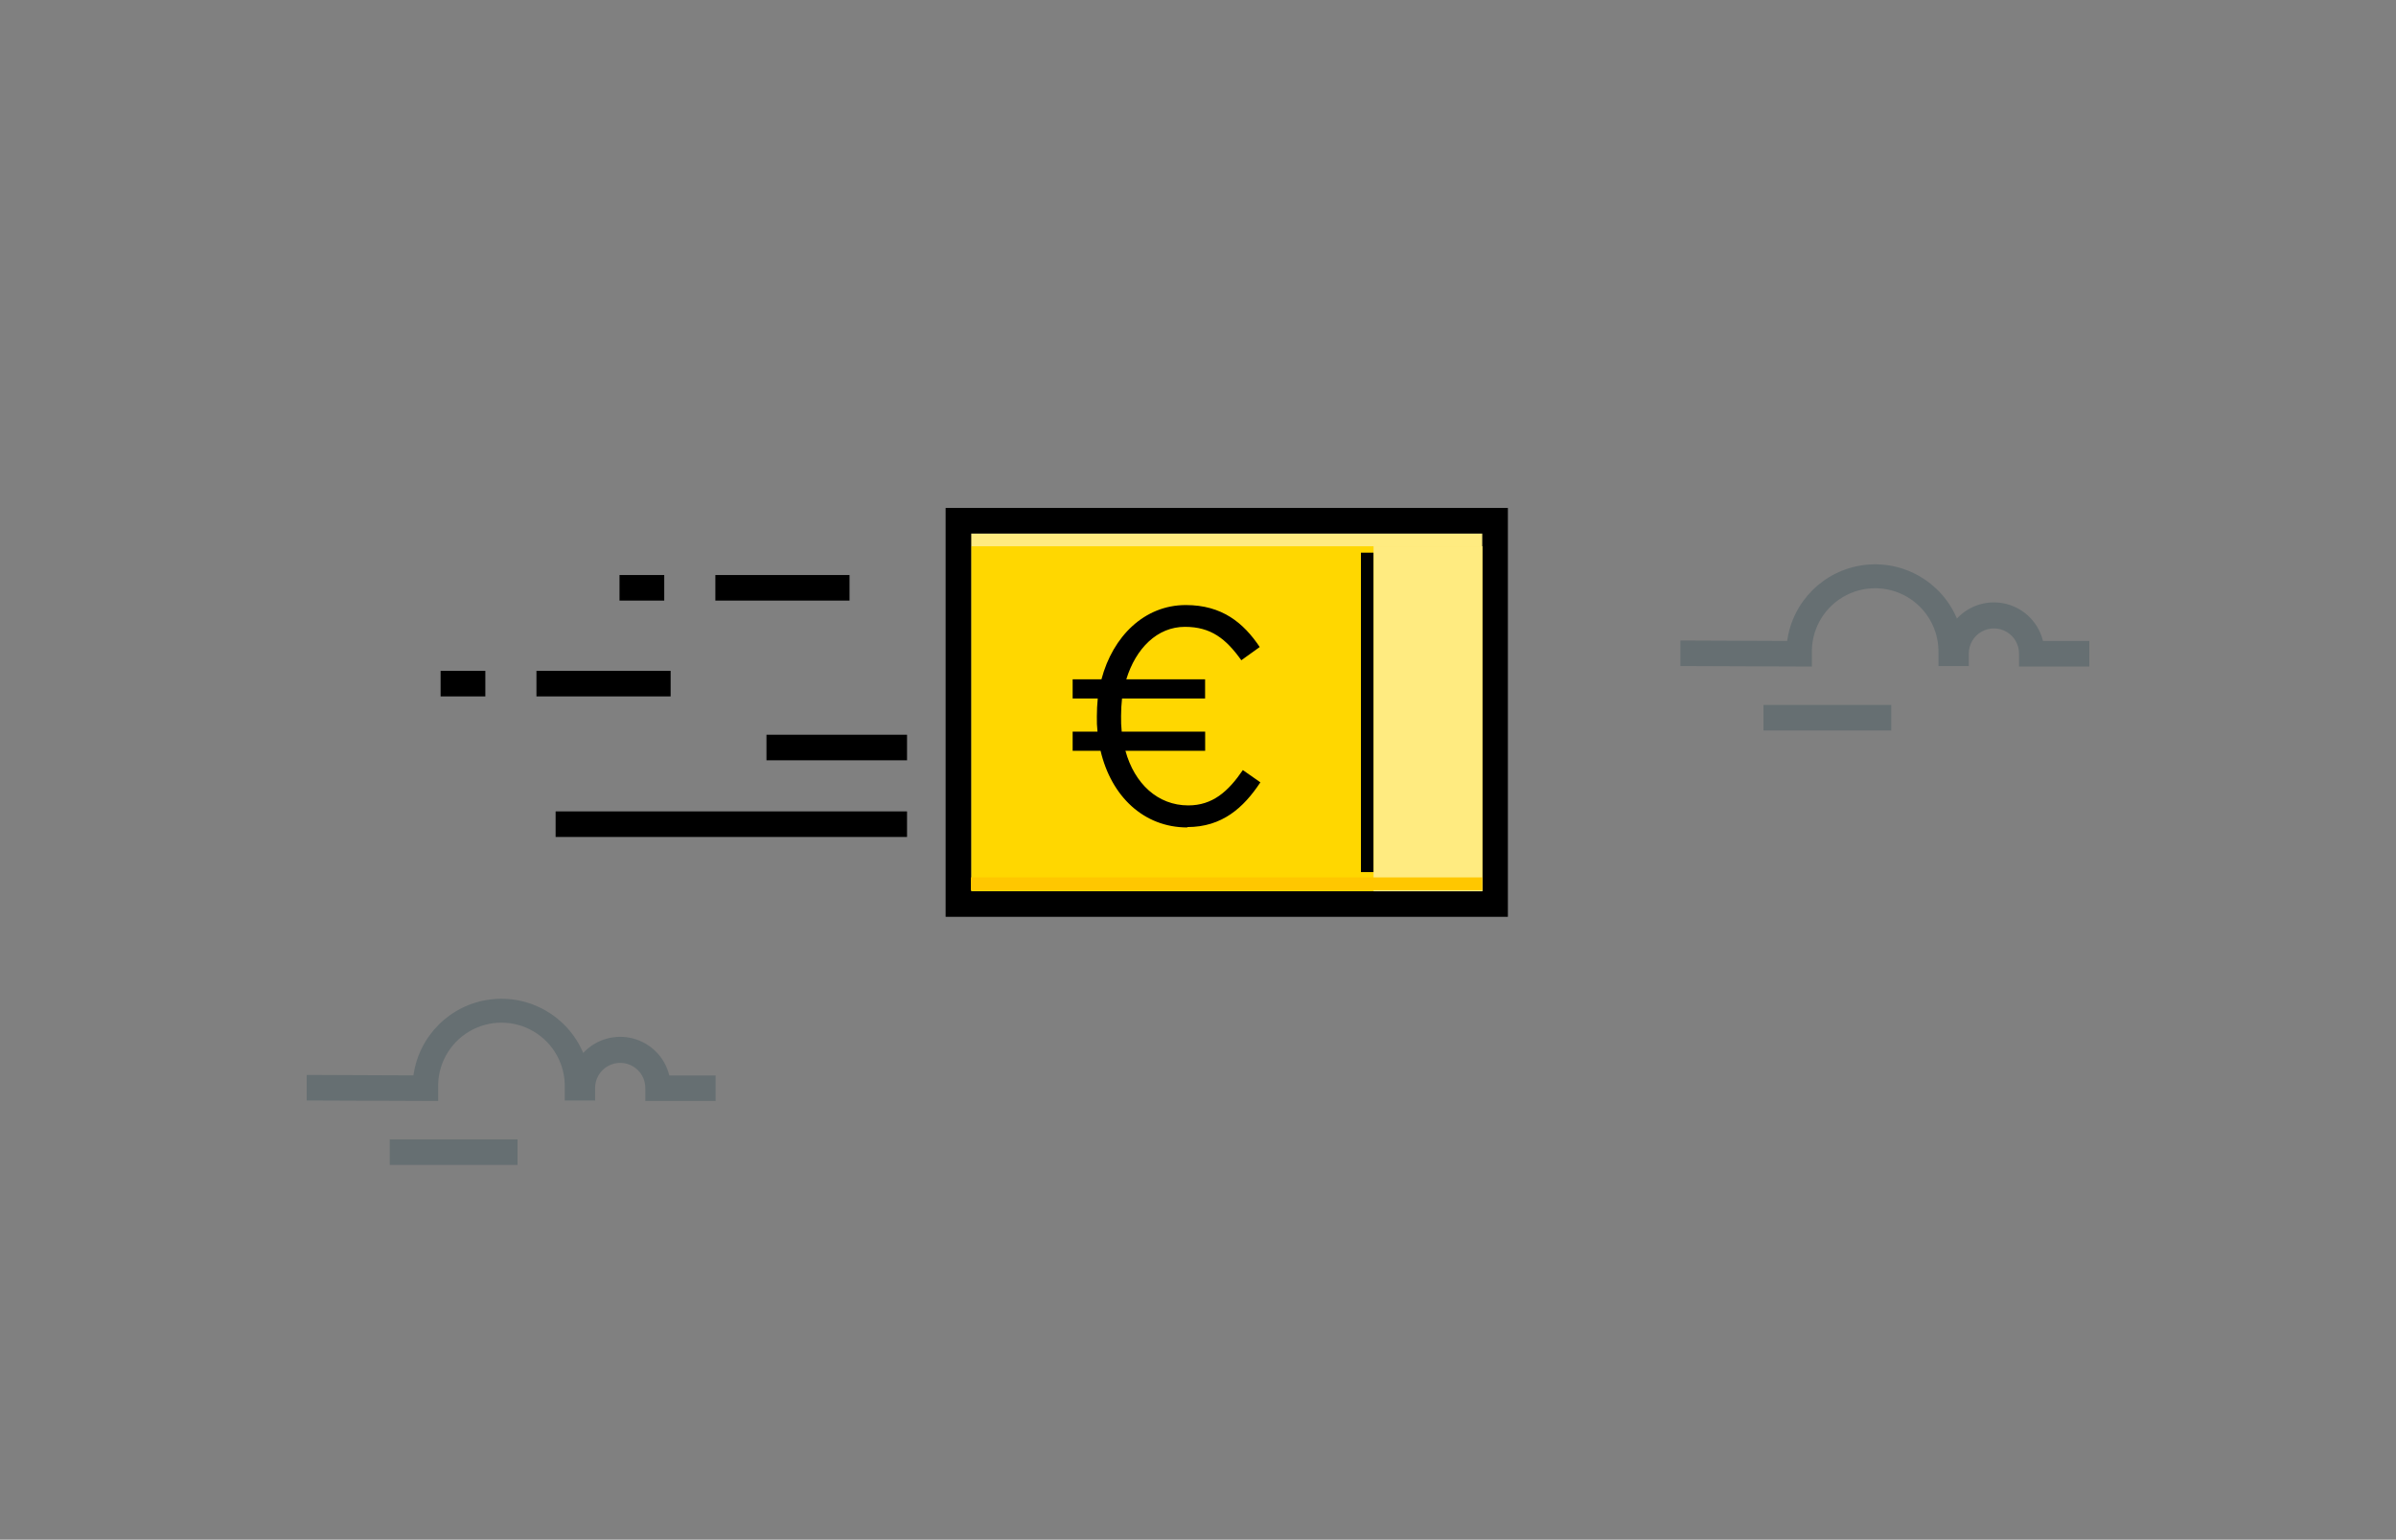
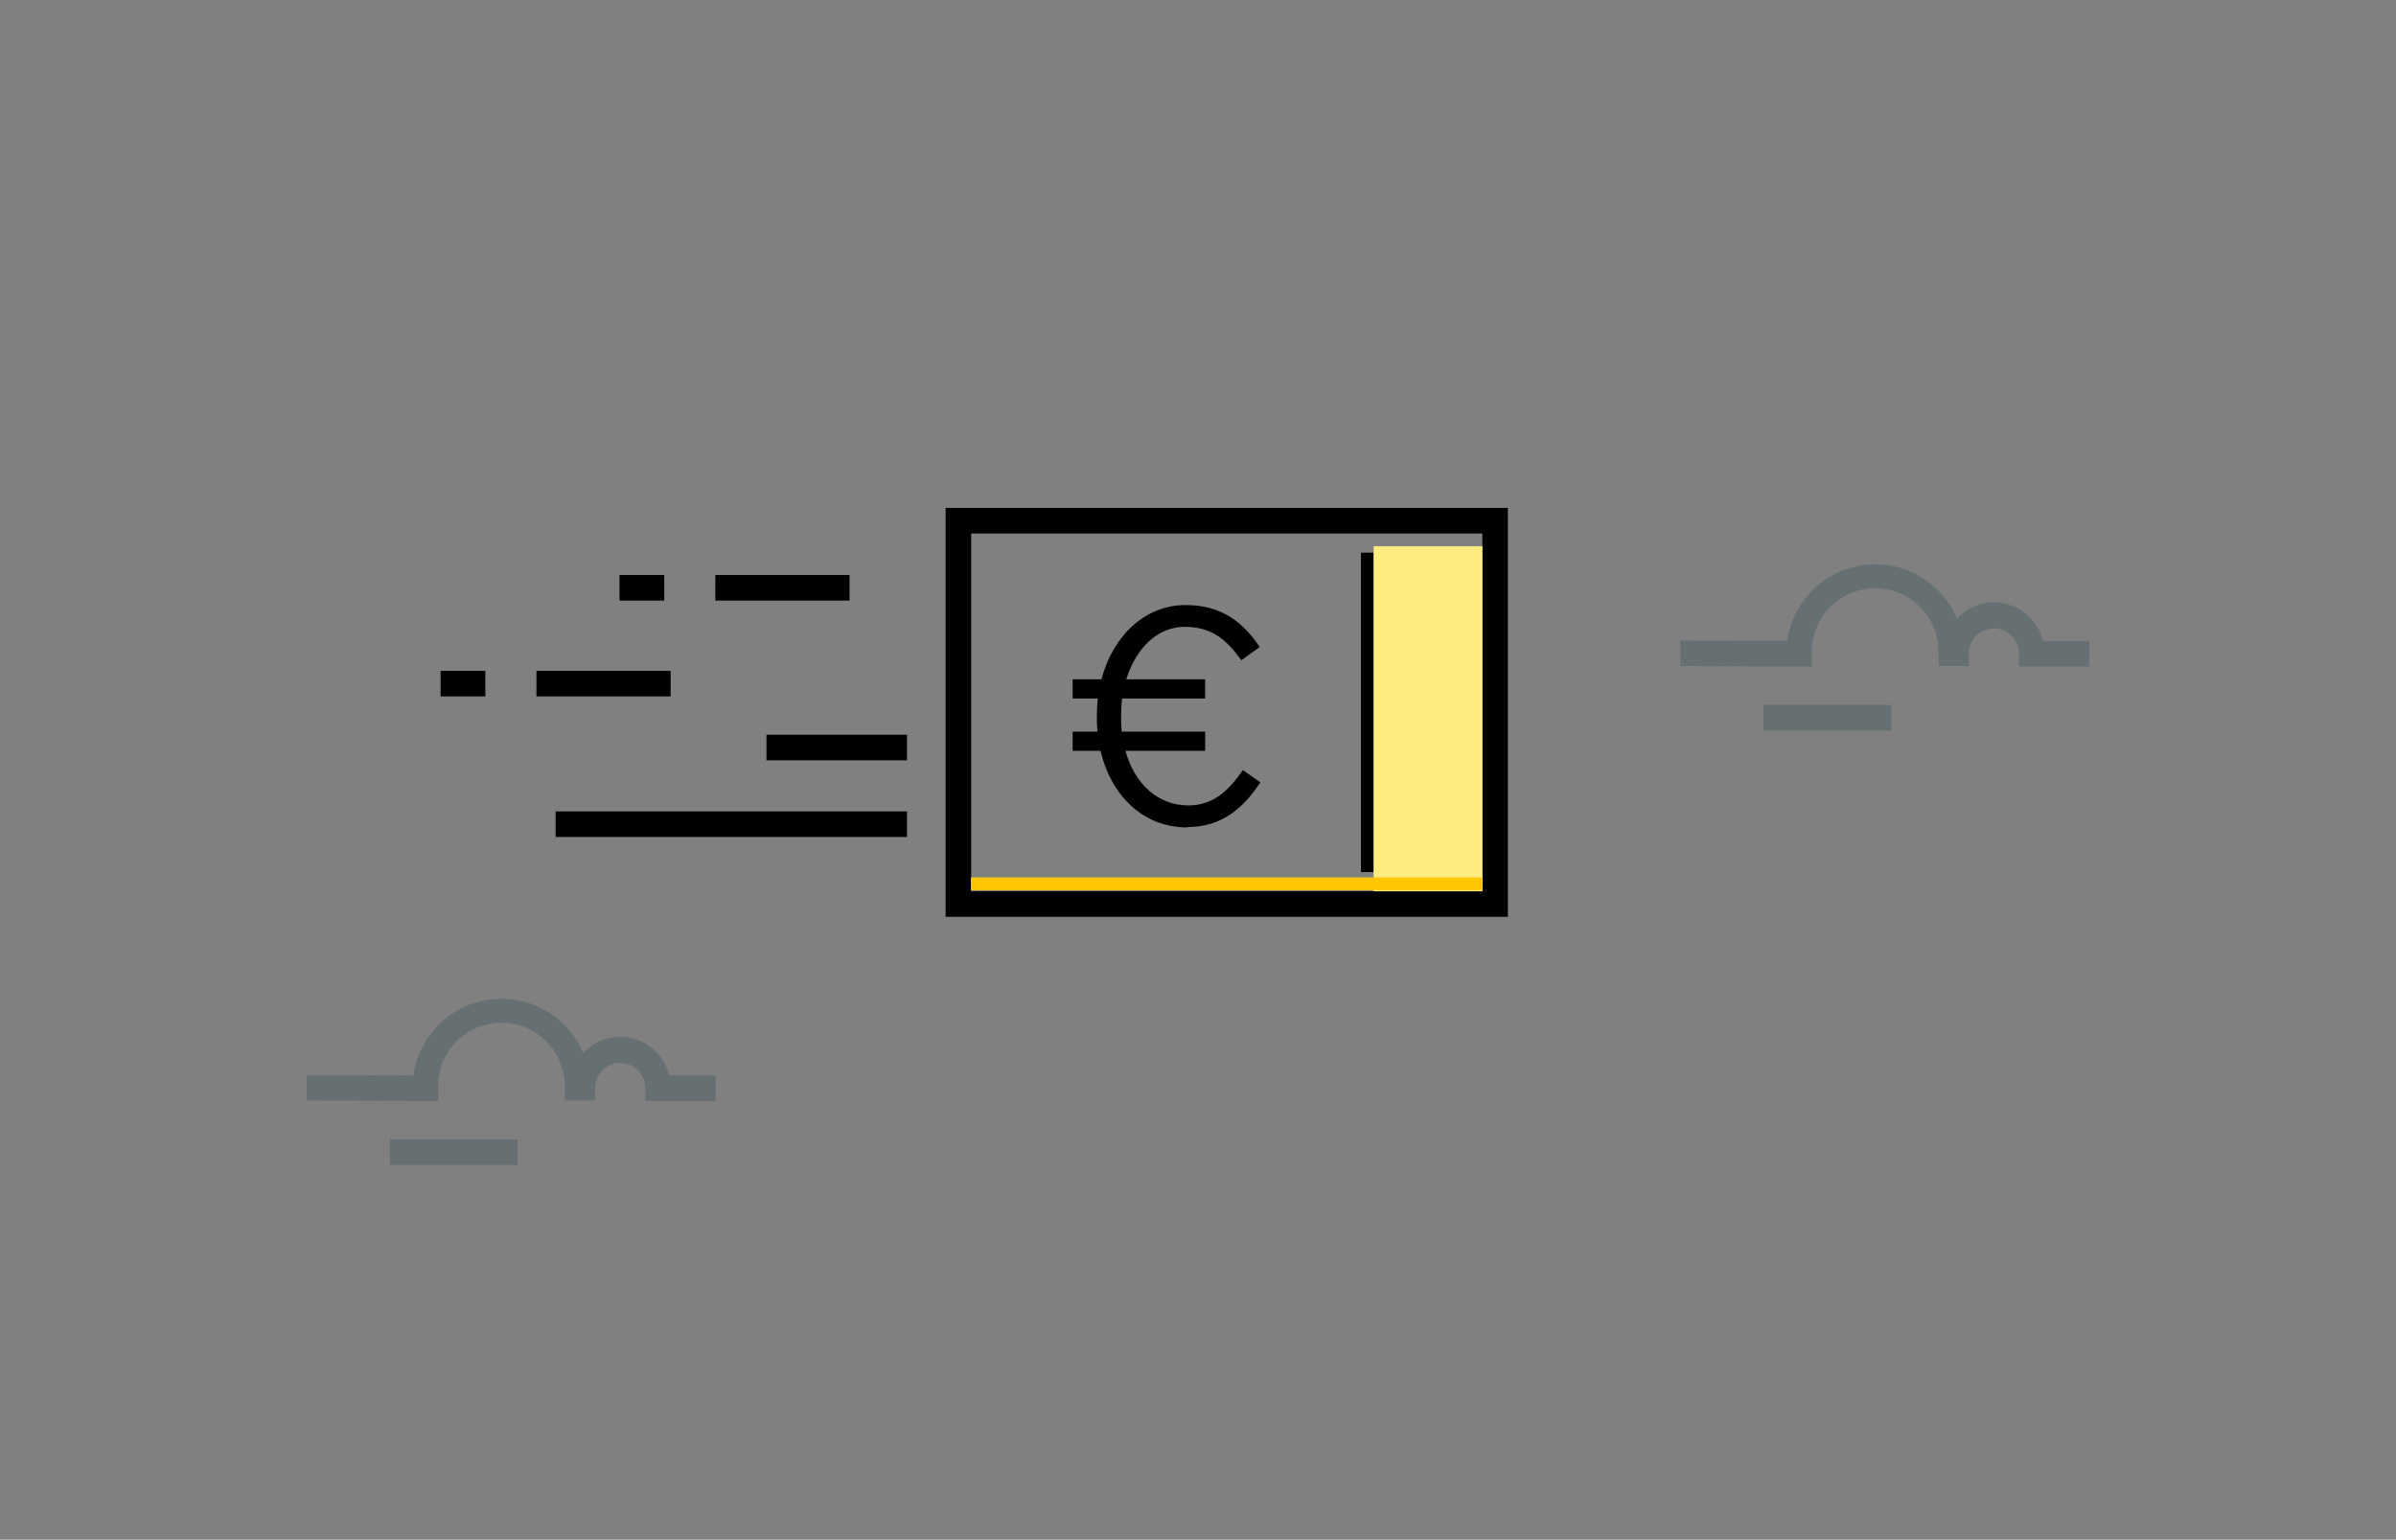
<svg xmlns="http://www.w3.org/2000/svg" width="375" height="241" viewBox="0 0 375 241" fill="none">
  <rect x="0" y="0" width="375" height="241" fill="#808080" stroke="none" />
  <g clip-path="url(#clip0_664_10360)">
-     <path fill-rule="evenodd" clip-rule="evenodd" d="M152 139.506H232V83.506H152V139.506Z" fill="#FFD700" />
-     <path opacity="0.5" fill-rule="evenodd" clip-rule="evenodd" d="M152 139.506H232V83.506H152V139.506Z" fill="white" />
-     <path fill-rule="evenodd" clip-rule="evenodd" d="M152 139.506H215V85.506H152V139.506Z" fill="#FFD700" />
+     <path fill-rule="evenodd" clip-rule="evenodd" d="M152 139.506V83.506H152V139.506Z" fill="#FFD700" />
    <path fill-rule="evenodd" clip-rule="evenodd" d="M236 143.506H148V79.506H236V143.506ZM232 139.506H152V83.506H232V139.506Z" fill="black" />
    <path d="M185.831 129.456C191.261 129.456 194.621 126.456 197.261 122.456L194.521 120.536C192.221 123.906 189.771 126.066 185.981 126.066C181.221 126.066 177.571 122.696 176.141 117.516H188.621V114.516H175.561C175.476 113.702 175.442 112.884 175.461 112.066C175.461 111.151 175.511 110.236 175.611 109.326H188.611V106.326H176.281C177.771 101.476 181.131 98.116 185.451 98.116C189.531 98.116 191.881 99.986 194.281 103.346L197.161 101.276C194.621 97.486 191.261 94.706 185.591 94.706C179.111 94.706 174.171 99.606 172.391 106.326H167.881V109.326H171.811C171.721 110.236 171.671 111.196 171.671 112.156C171.652 112.944 171.685 113.732 171.771 114.516H167.881V117.516H172.251C173.931 124.666 179.021 129.516 185.831 129.516" fill="black" />
    <path d="M213 136.506H215V86.506H213V136.506Z" fill="black" />
    <path fill-rule="evenodd" clip-rule="evenodd" d="M215 139.506H232V85.506H215V139.506Z" fill="#FFD700" />
    <path opacity="0.5" fill-rule="evenodd" clip-rule="evenodd" d="M215 139.506H232V85.506H215V139.506Z" fill="white" />
    <rect x="151.961" y="137.336" width="80.04" height="2" fill="#FFC700" />
    <path fill-rule="evenodd" clip-rule="evenodd" d="M103.961 90.006H96.961V94.006H103.961V90.006ZM75.961 105.006H68.961V109.006H75.961V105.006ZM141.961 127.006H86.961V131.006H141.961V127.006ZM83.961 105.006H104.961V109.006H83.961V105.006ZM111.961 90.006H132.961V94.006H111.961V90.006ZM141.961 115.006H119.961V119.006H141.961V115.006Z" fill="black" />
    <path opacity="0.2" fill-rule="evenodd" clip-rule="evenodd" d="M283.58 104.335L263 104.255V100.255L279.71 100.325C280.568 94.13 285.458 89.271 291.658 88.451C297.859 87.632 303.843 91.055 306.28 96.816C308.26 94.682 311.252 93.81 314.068 94.546C316.884 95.282 319.067 97.506 319.75 100.335H327V104.335H316V102.335C316.014 100.931 315.278 99.626 314.07 98.912C312.861 98.198 311.363 98.182 310.14 98.872C308.917 99.562 308.154 100.851 308.14 102.255V104.255H303.39V102.255C303.489 98.642 301.613 95.261 298.494 93.433C295.375 91.606 291.509 91.621 288.404 93.474C285.3 95.327 283.452 98.723 283.58 102.335V104.335ZM48 172.255L68.58 172.335V170.335C68.451 166.723 70.3 163.327 73.404 161.474C76.508 159.621 80.375 159.605 83.494 161.433C86.613 163.261 88.489 166.642 88.39 170.255V172.255H93.14V170.255C93.154 168.851 93.916 167.562 95.14 166.872C96.363 166.182 97.861 166.198 99.07 166.912C100.278 167.626 101.014 168.931 101 170.335V172.335H112V168.335H104.75C104.067 165.506 101.884 163.282 99.068 162.546C96.252 161.81 93.26 162.682 91.28 164.815C88.843 159.055 82.859 155.632 76.658 156.451C70.458 157.271 65.568 162.13 64.71 168.325L48 168.255V172.255ZM81 178.336H61V182.336H81V178.336ZM296 110.336H276V114.336H296V110.336Z" fill="#002E3C" />
  </g>
  <defs>
    <clipPath id="clip0_664_10360">
      <rect width="375" height="240" fill="white" transform="translate(0 0.336)" />
    </clipPath>
  </defs>
</svg>